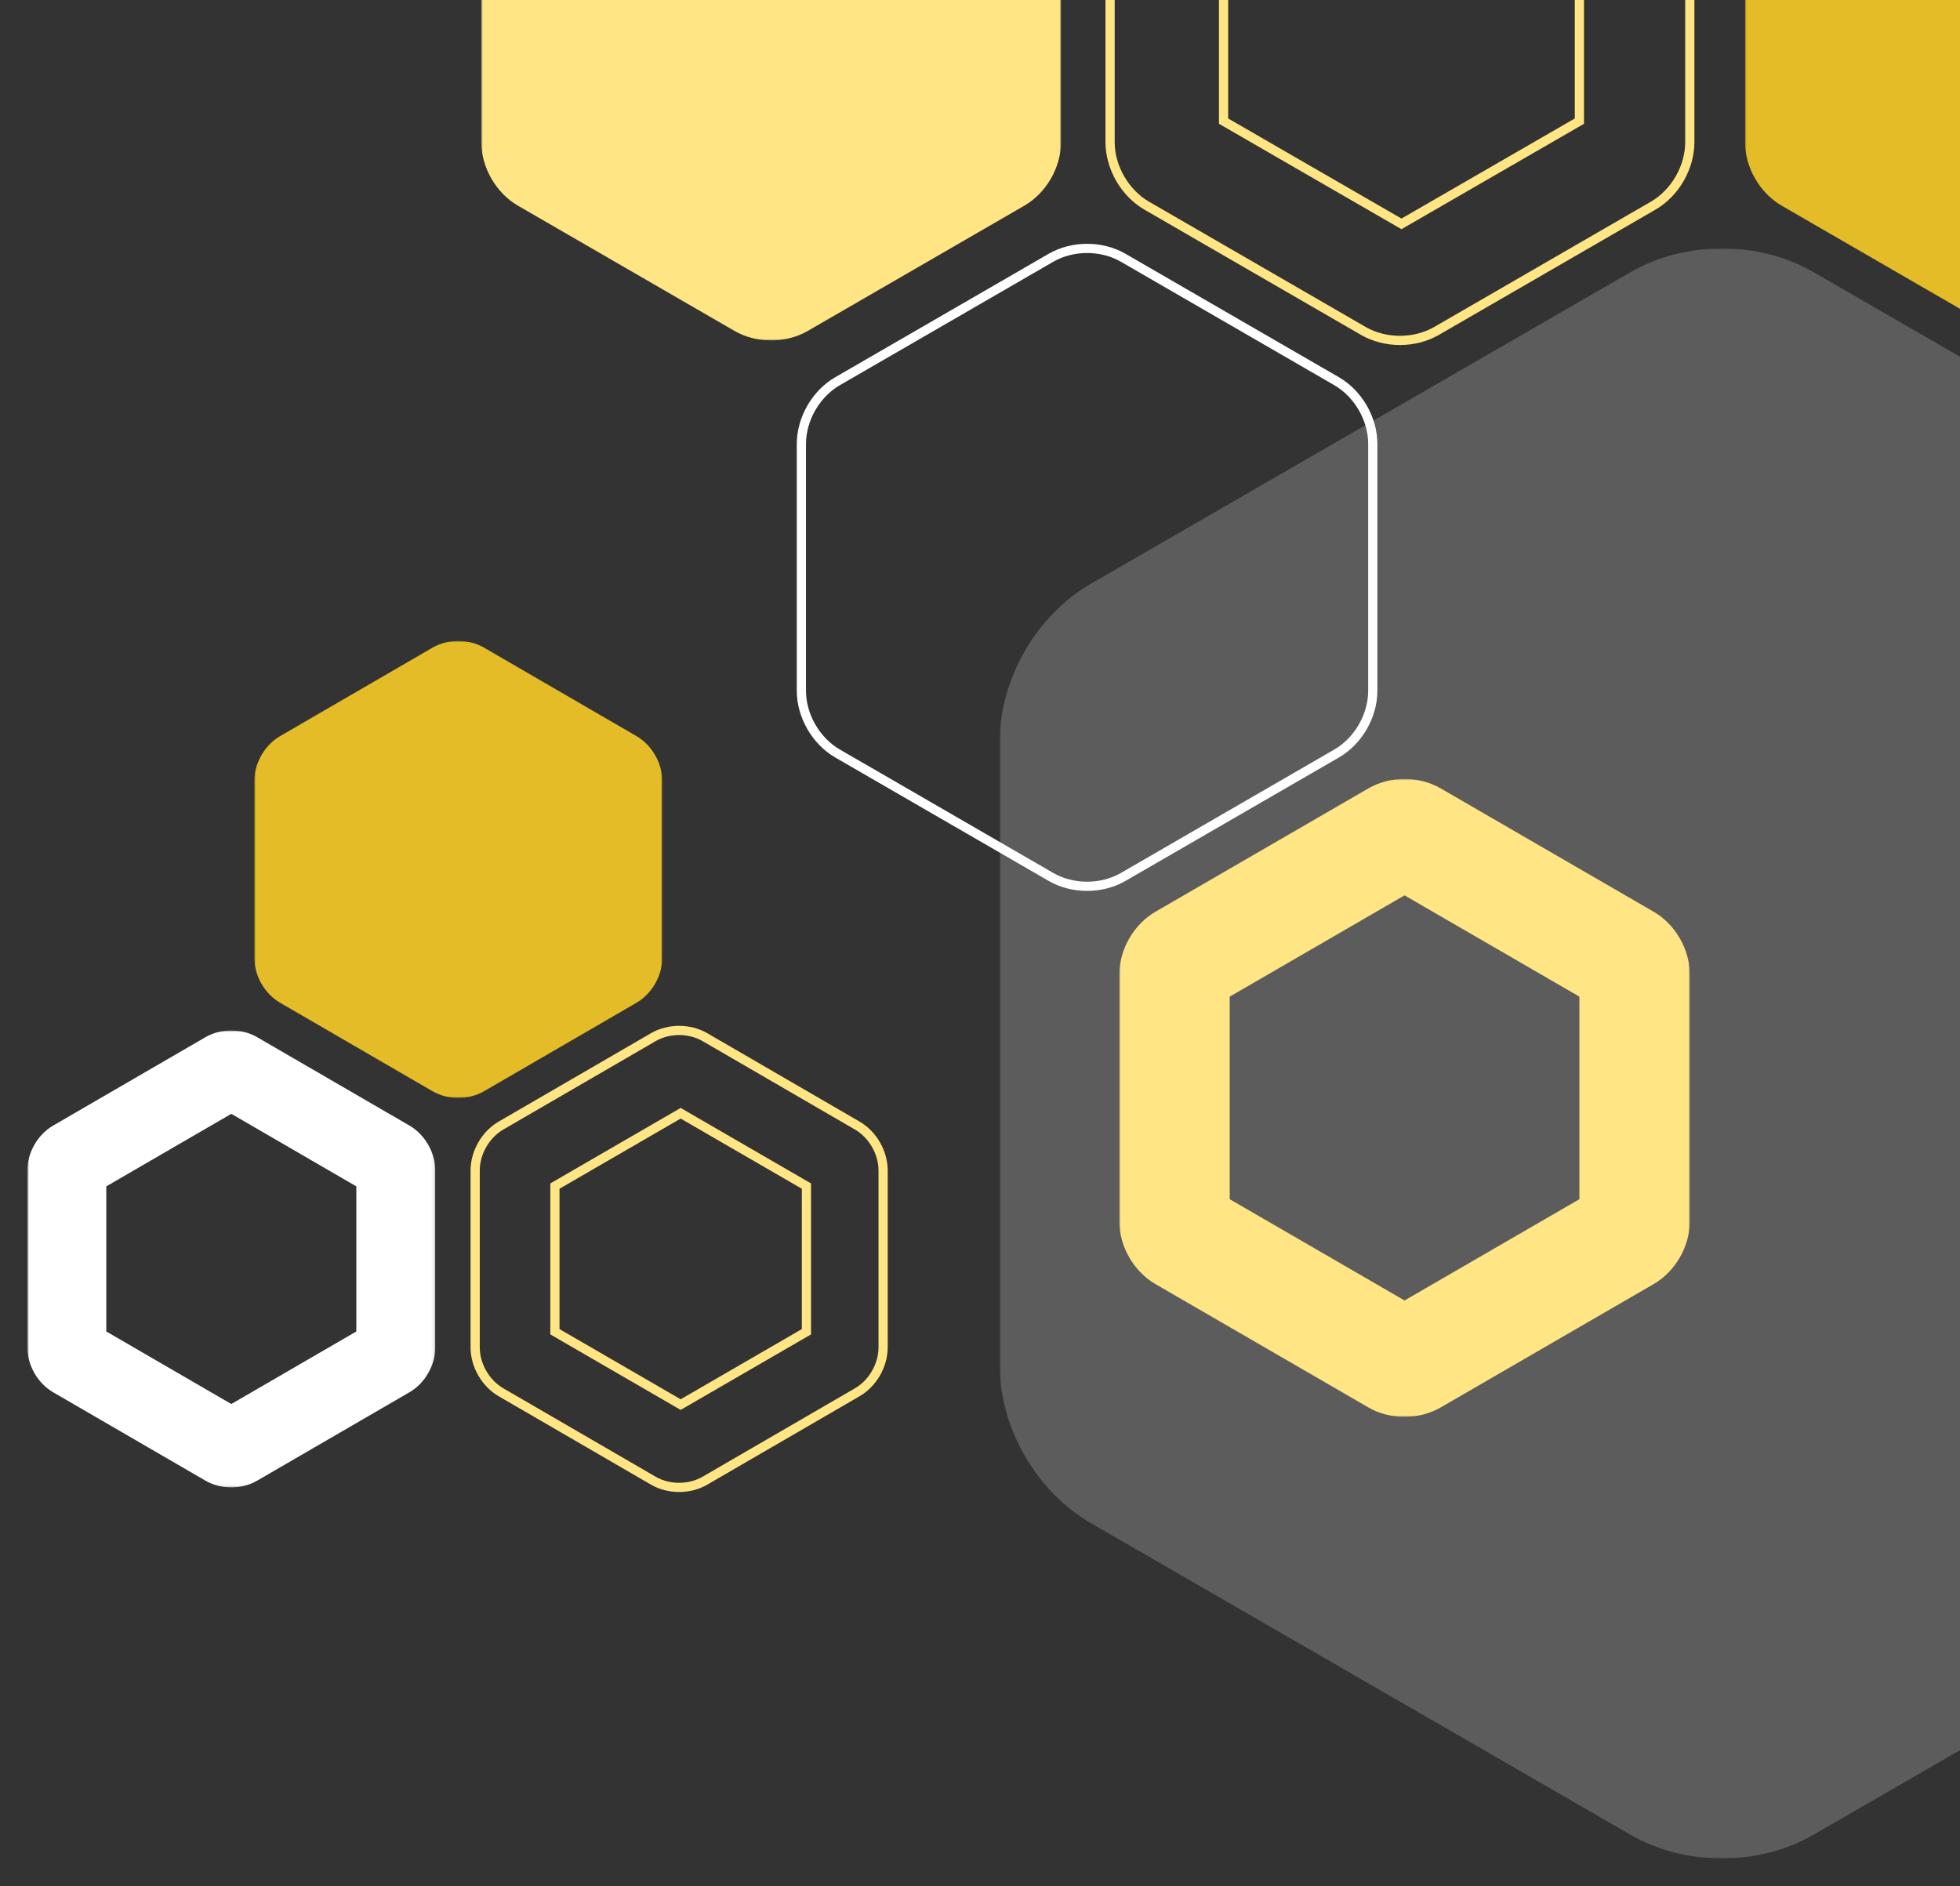
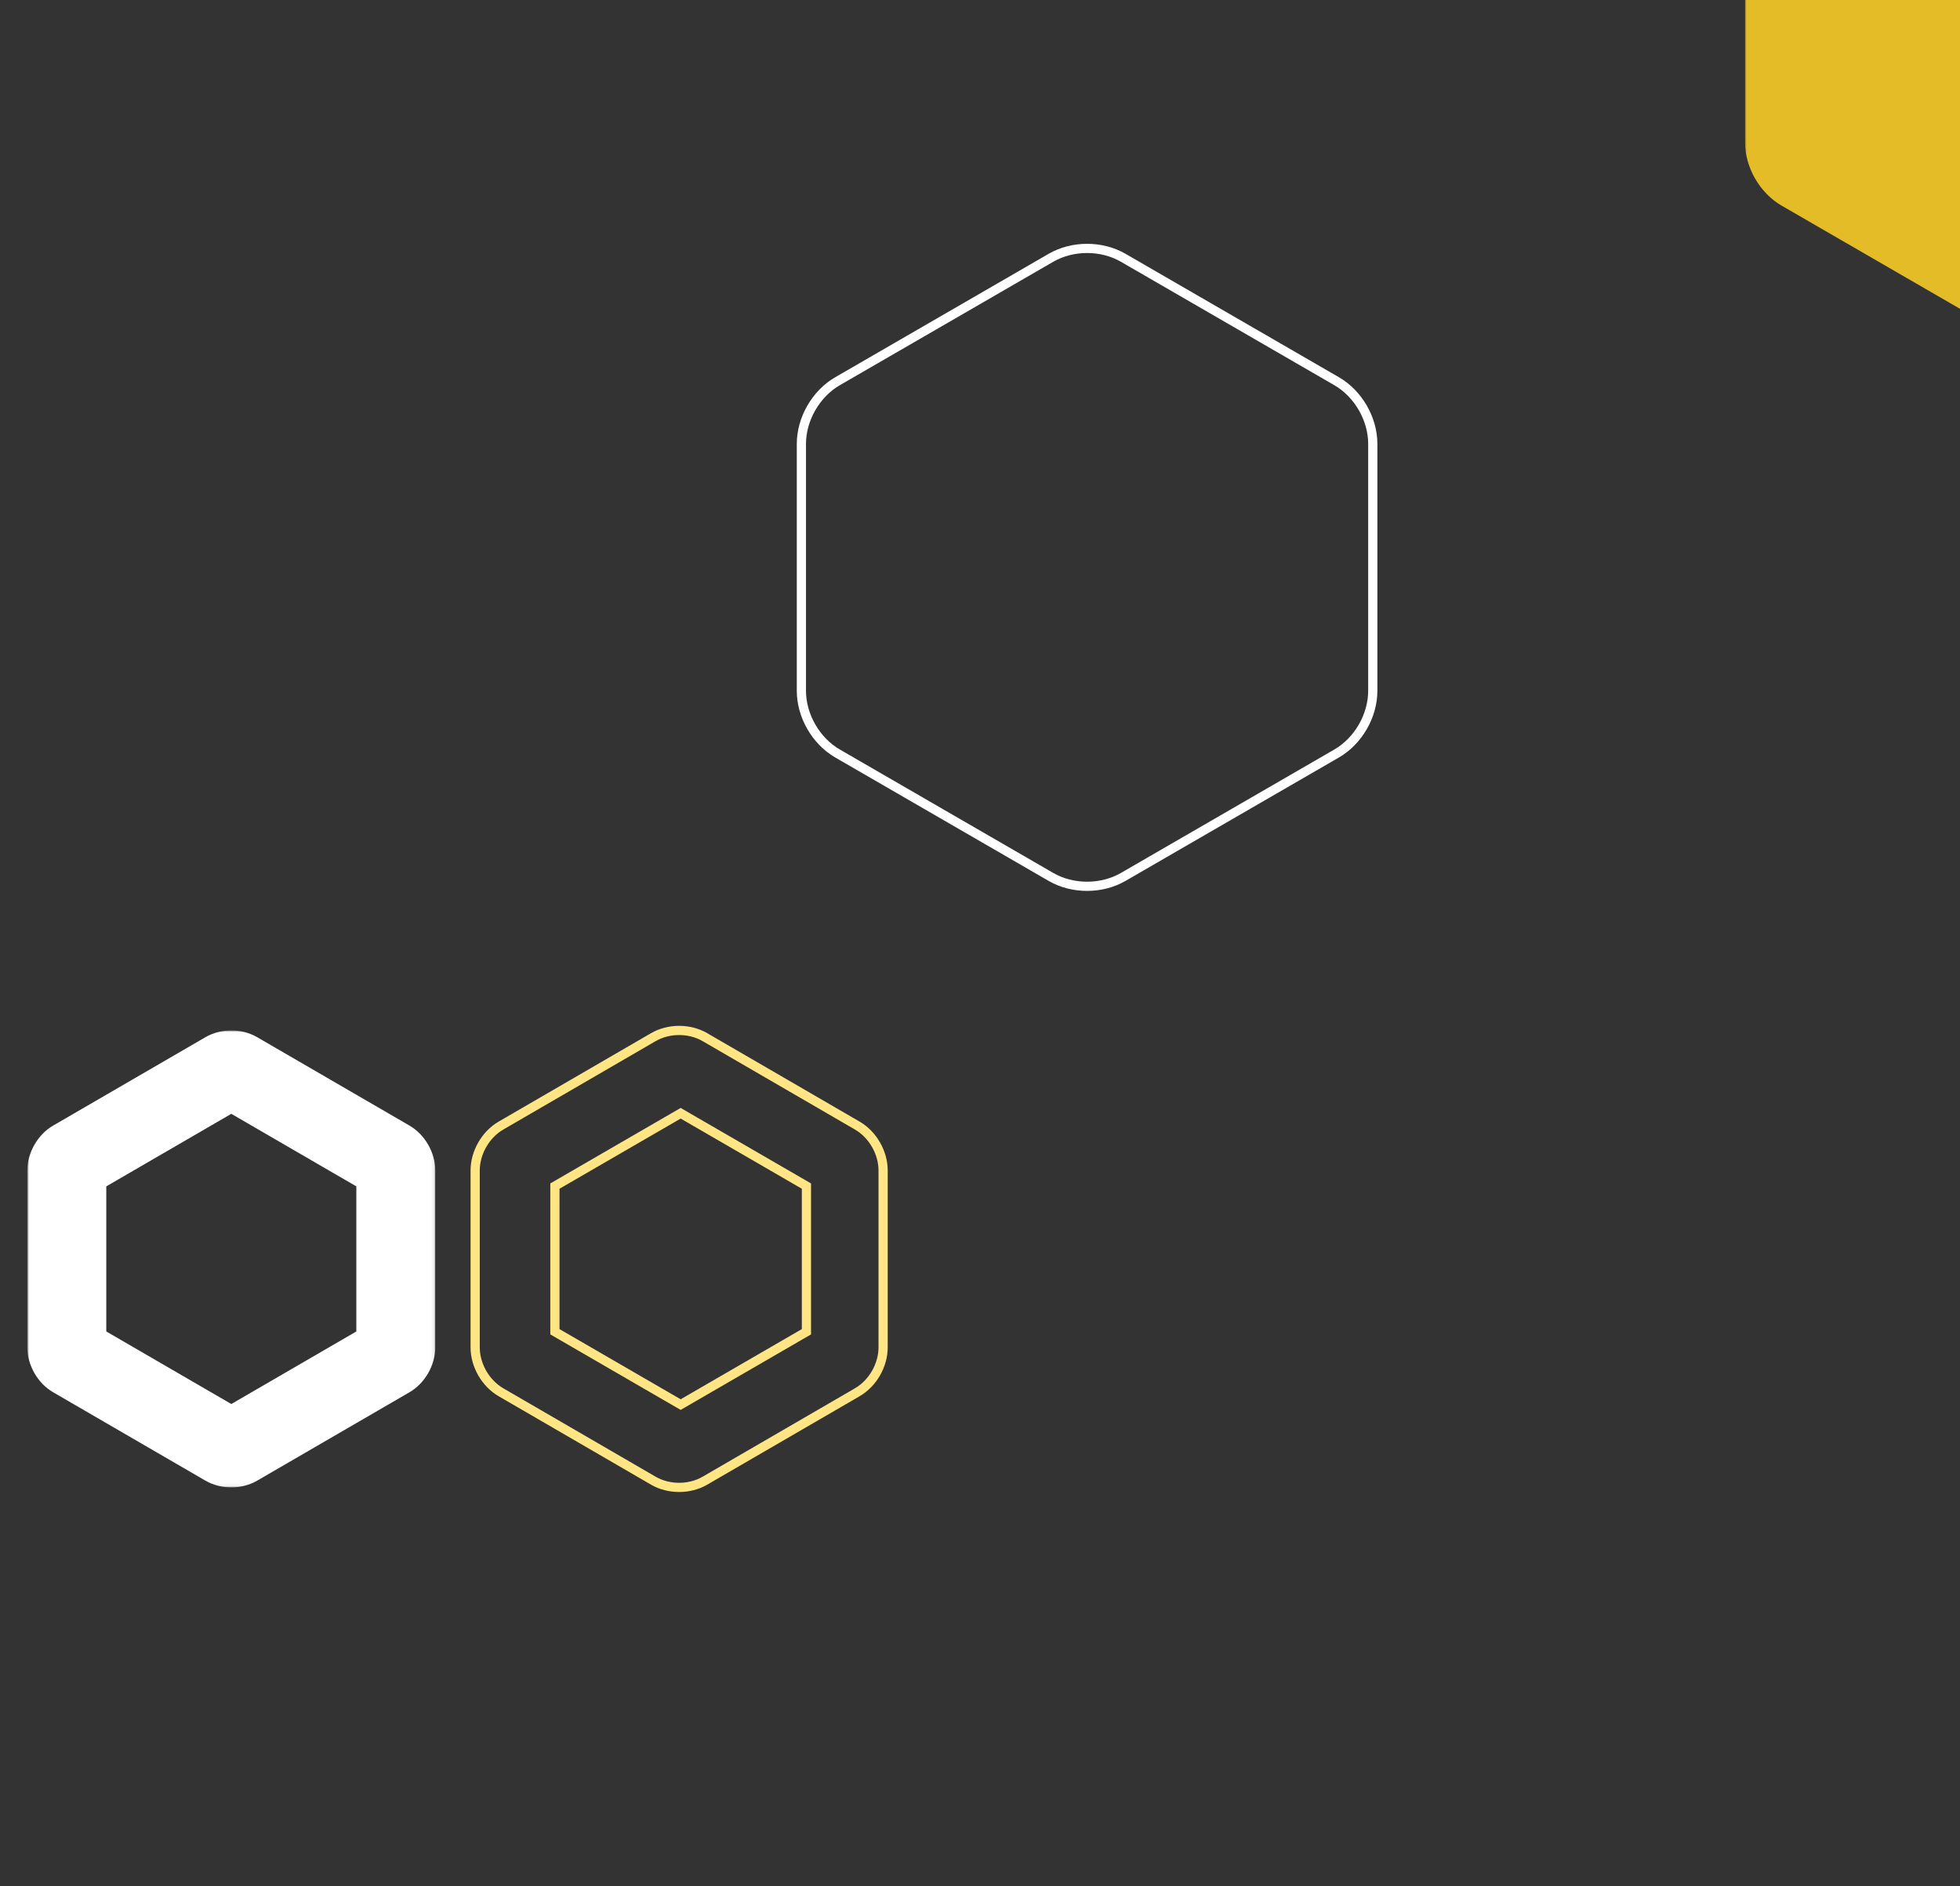
<svg xmlns="http://www.w3.org/2000/svg" xmlns:xlink="http://www.w3.org/1999/xlink" width="639px" height="615px" viewBox="0 0 639 615" version="1.1">
  <rect x="0" y="0" width="639" height="615" fill="#333333" stroke="none" />
  <title>Artboard</title>
  <defs>
-     <polygon id="path-1" points="0 0 471 0 471 525 0 525" />
-     <polygon id="path-3" points="0 0 189 0 189 211 0 211" />
    <polygon id="path-5" points="0 0 189 0 189 211 0 211" />
    <polygon id="path-7" points="0 0 133 0 133 149 0 149" />
    <polygon id="path-9" points="-0.088 -0.059 132.912 -0.059 132.912 148.941 -0.088 148.941" />
    <polygon id="path-11" points="0 0 186 0 186 208 0 208" />
  </defs>
  <g id="Artboard" stroke="none" stroke-width="1" fill="none" fill-rule="evenodd">
    <g id="Group-13" transform="translate(9, -100)">
      <path d="M171.912,486.75 L212.911,463 L253.912,486.75 L253.912,534.249 L212.911,558 L171.912,534.249 L171.912,486.75 Z M154.322,553.975 L204.004,582.813 C209.032,585.729 215.789,585.729 220.821,582.81 L270.501,553.975 L270.503,553.975 C275.532,551.056 278.912,545.171 278.912,539.333 L278.912,481.666 C278.912,475.828 275.532,469.944 270.501,467.023 L220.818,438.189 C218.305,436.729 215.358,436 212.412,436 C209.465,436 206.517,436.731 204.001,438.19 L154.321,467.023 C149.292,469.944 145.912,475.828 145.912,481.666 L145.912,539.333 C145.912,545.171 149.292,551.056 154.322,553.975 Z" id="Stroke-6-Copy-3" stroke="#FFE583" stroke-width="3" />
-       <path d="M389.912,72.499 L447.911,39 L505.912,72.499 L505.912,139.498 L447.911,173 L389.912,139.498 L389.912,72.499 Z M364.864,167.066 L435.464,207.903 C442.609,212.033 452.21,212.033 459.361,207.899 L529.96,167.066 L529.962,167.066 C537.109,162.932 541.912,154.598 541.912,146.33 L541.912,64.668 C541.912,56.401 537.109,48.068 529.96,43.932 L459.357,3.099 C455.786,1.032 451.599,0 447.412,0 C443.225,0 439.035,1.034 435.46,3.101 L364.861,43.932 C357.715,48.068 352.912,56.401 352.912,64.668 L352.912,146.33 C352.912,154.598 357.715,162.932 364.864,167.066 Z" id="Stroke-6-Copy-5" stroke="#FFE583" stroke-width="3" />
      <g id="Group-10-Copy-5" opacity="0.2" transform="translate(316.912, 181)">
        <mask id="mask-2" fill="white">
          <use xlink:href="#path-1" />
        </mask>
        <g id="Clip-9" />
        <path d="M29.785,415.686 L205.728,517.291 C223.533,527.571 247.467,527.571 265.288,517.285 L441.22,415.686 C459.031,405.401 471,384.663 471,364.093 L471,160.904 C471,140.334 459.031,119.596 441.22,109.311 L265.277,7.706 C256.372,2.569 245.942,0 235.508,0 C225.073,0 214.628,2.574 205.718,7.717 L29.785,109.311 C11.975,119.596 0,140.334 0,160.904 L0,364.093 C0,384.663 11.975,405.401 29.785,415.686" id="Fill-8" fill="#FFFFFF" mask="url(#mask-2)" />
      </g>
      <path d="M264.049,345.691 L333.637,385.946 C340.679,390.019 350.143,390.019 357.191,385.942 L426.774,345.691 C433.821,341.614 438.555,333.4 438.555,325.25 L438.555,244.749 C438.555,236.599 433.821,228.383 426.774,224.308 L357.187,184.053 C353.665,182.018 349.54,181 345.413,181 C341.286,181 337.157,182.02 333.633,184.057 L264.047,224.308 C257.003,228.383 252.269,236.599 252.269,244.749 L252.269,325.25 C252.269,333.4 257.003,341.614 264.049,345.691 Z" id="Stroke-4" stroke="#FFFFFF" stroke-width="3" />
      <g id="Group-10-Copy-9" transform="translate(147.912, 0)">
        <mask id="mask-4" fill="white">
          <use xlink:href="#path-3" />
        </mask>
        <g id="Clip-9" />
        <path d="M11.952,167.066 L82.553,207.902 C89.698,212.033 99.302,212.033 106.453,207.899 L177.05,167.066 C184.197,162.932 189,154.598 189,146.331 L189,64.668 C189,56.401 184.197,48.066 177.05,43.933 L106.449,3.097 C102.875,1.032 98.69,0 94.503,0 C90.316,0 86.125,1.034 82.549,3.101 L11.952,43.933 C4.805,48.066 0,56.401 0,64.668 L0,146.331 C0,154.598 4.805,162.932 11.952,167.066" id="Fill-8" fill="#FFE583" mask="url(#mask-4)" />
      </g>
      <g id="Group-10-Copy-10" transform="translate(559.912, 0)">
        <mask id="mask-6" fill="white">
          <use xlink:href="#path-5" />
        </mask>
        <g id="Clip-9" />
        <path d="M11.952,167.066 L82.553,207.902 C89.698,212.033 99.302,212.033 106.453,207.899 L177.05,167.066 C184.197,162.932 189,154.598 189,146.331 L189,64.668 C189,56.401 184.197,48.066 177.05,43.933 L106.449,3.097 C102.875,1.032 98.69,0 94.503,0 C90.316,0 86.125,1.034 82.549,3.101 L11.952,43.933 C4.805,48.066 0,56.401 0,64.668 L0,146.331 C0,154.598 4.805,162.932 11.952,167.066" id="Fill-8" fill="#E4BC27" mask="url(#mask-6)" />
      </g>
      <g id="Group-10-Copy-8" transform="translate(73.912, 309)">
        <mask id="mask-8" fill="white">
          <use xlink:href="#path-7" />
        </mask>
        <g id="Clip-9" />
-         <path d="M8.411,117.976 L58.093,146.812 C63.121,149.73 69.879,149.73 74.911,146.811 L124.591,117.976 C129.62,115.057 133,109.171 133,103.333 L133,45.666 C133,39.828 129.62,33.942 124.591,31.023 L74.908,2.187 C72.394,0.729 69.449,0 66.502,0 C63.556,0 60.606,0.731 58.09,2.19 L8.411,31.023 C3.381,33.942 0,39.828 0,45.666 L0,103.333 C0,109.171 3.381,115.057 8.411,117.976" id="Fill-8" fill="#E4BC27" mask="url(#mask-8)" />
      </g>
      <g id="Group-3-Copy-5" transform="translate(0, 436.059)">
        <mask id="mask-10" fill="white">
          <use xlink:href="#path-9" />
        </mask>
        <g id="Clip-2" />
        <path d="M25.653,50.784 L66.412,27.128 L107.172,50.784 L107.172,98.097 L66.412,121.754 L25.653,98.097 L25.653,50.784 Z M8.322,117.917 L58.004,146.754 C63.032,149.671 69.789,149.671 74.821,146.752 L124.501,117.917 L124.503,117.917 C129.532,114.998 132.912,109.112 132.912,103.274 L132.912,45.607 C132.912,39.769 129.532,33.885 124.501,30.965 L74.818,2.13 C72.305,0.67 69.358,-0.059 66.412,-0.059 C63.465,-0.059 60.517,0.672 58.001,2.131 L8.321,30.965 C3.292,33.885 -0.088,39.769 -0.088,45.607 L-0.088,103.274 C-0.088,109.112 3.292,114.998 8.322,117.917 L8.322,117.917 Z" id="Fill-1" fill="#FFFFFF" mask="url(#mask-10)" />
      </g>
      <g id="Group-3-Copy-6" transform="translate(355.912, 354)">
        <mask id="mask-12" fill="white">
          <use xlink:href="#path-11" />
        </mask>
        <g id="Clip-2" />
-         <path d="M35.999,70.976 L93,37.953 L150.003,70.976 L150.003,137.023 L93,170.048 L35.999,137.023 L35.999,70.976 Z M81.242,204.947 C88.273,209.018 97.723,209.018 104.76,204.943 L174.238,164.691 C181.273,160.616 186,152.4 186,144.25 L186,63.749 C186,55.599 181.273,47.385 174.238,43.308 L104.756,3.055 C101.241,1.018 97.121,0 93,0 C88.879,0 84.757,1.02 81.238,3.057 L11.76,43.308 C4.727,47.385 0,55.599 0,63.749 L0,144.25 C0,152.4 4.727,160.616 11.762,164.691 L81.242,204.947 Z" id="Fill-1" fill="#FFE583" mask="url(#mask-12)" />
      </g>
    </g>
  </g>
</svg>